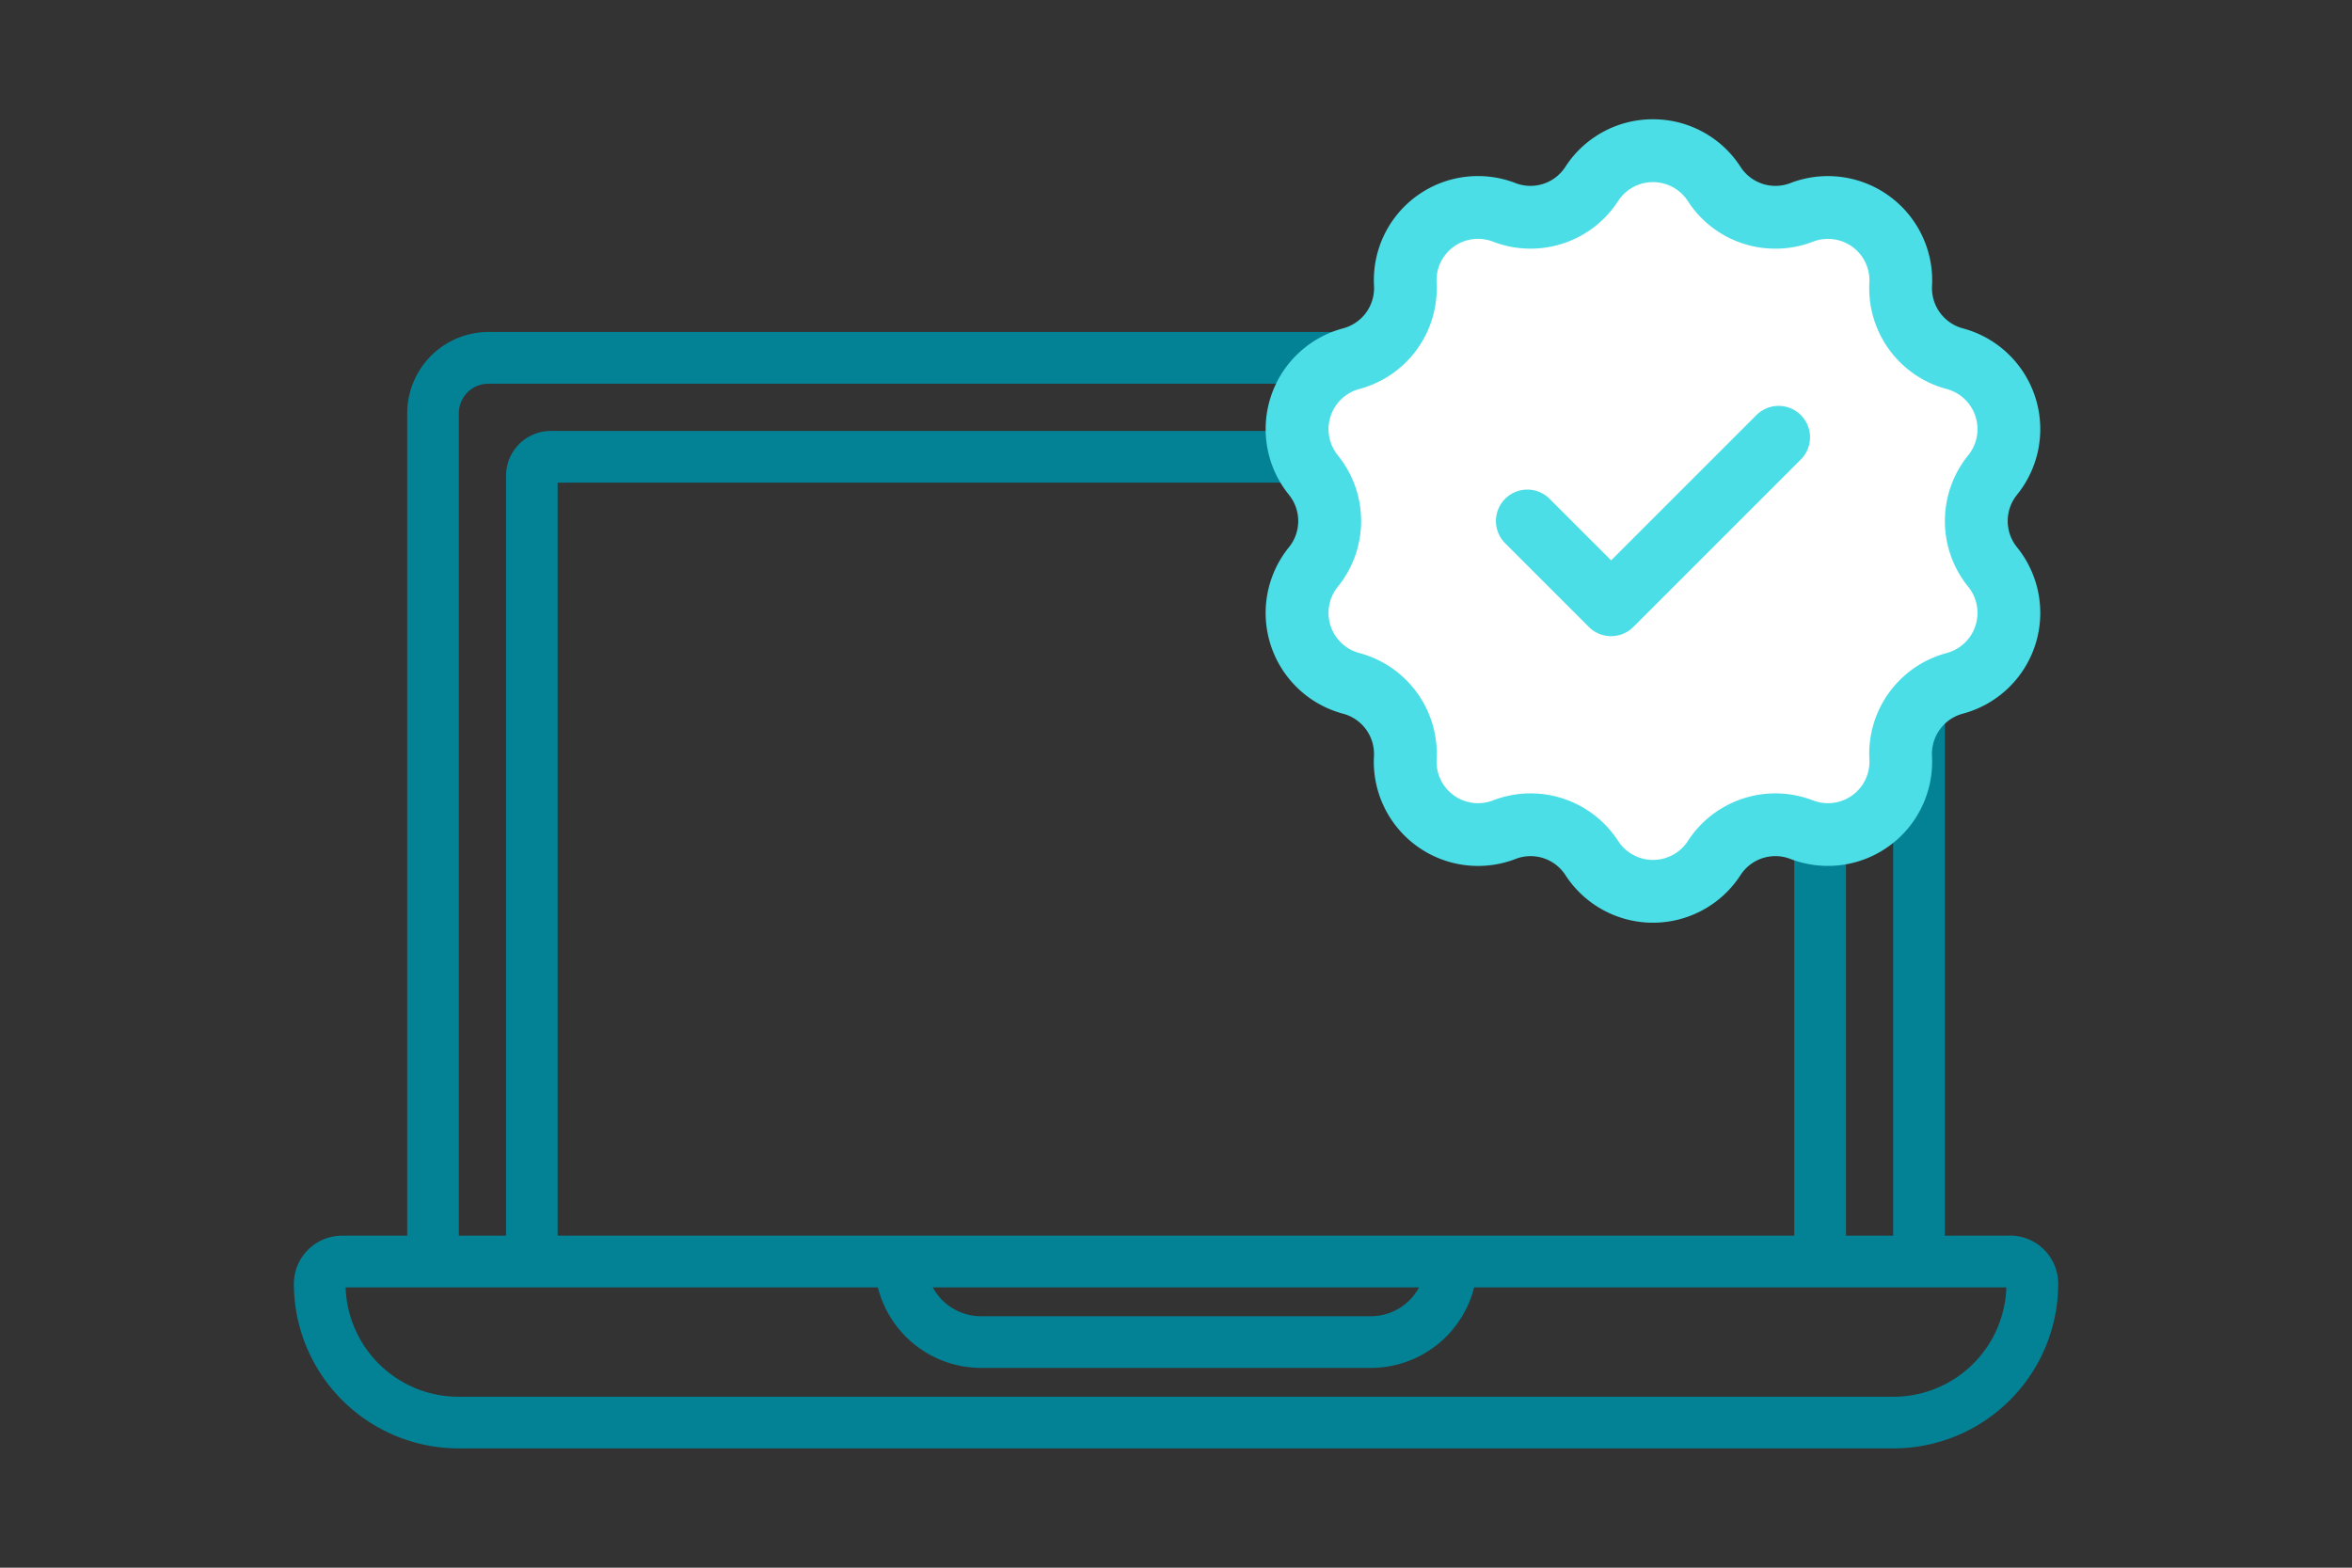
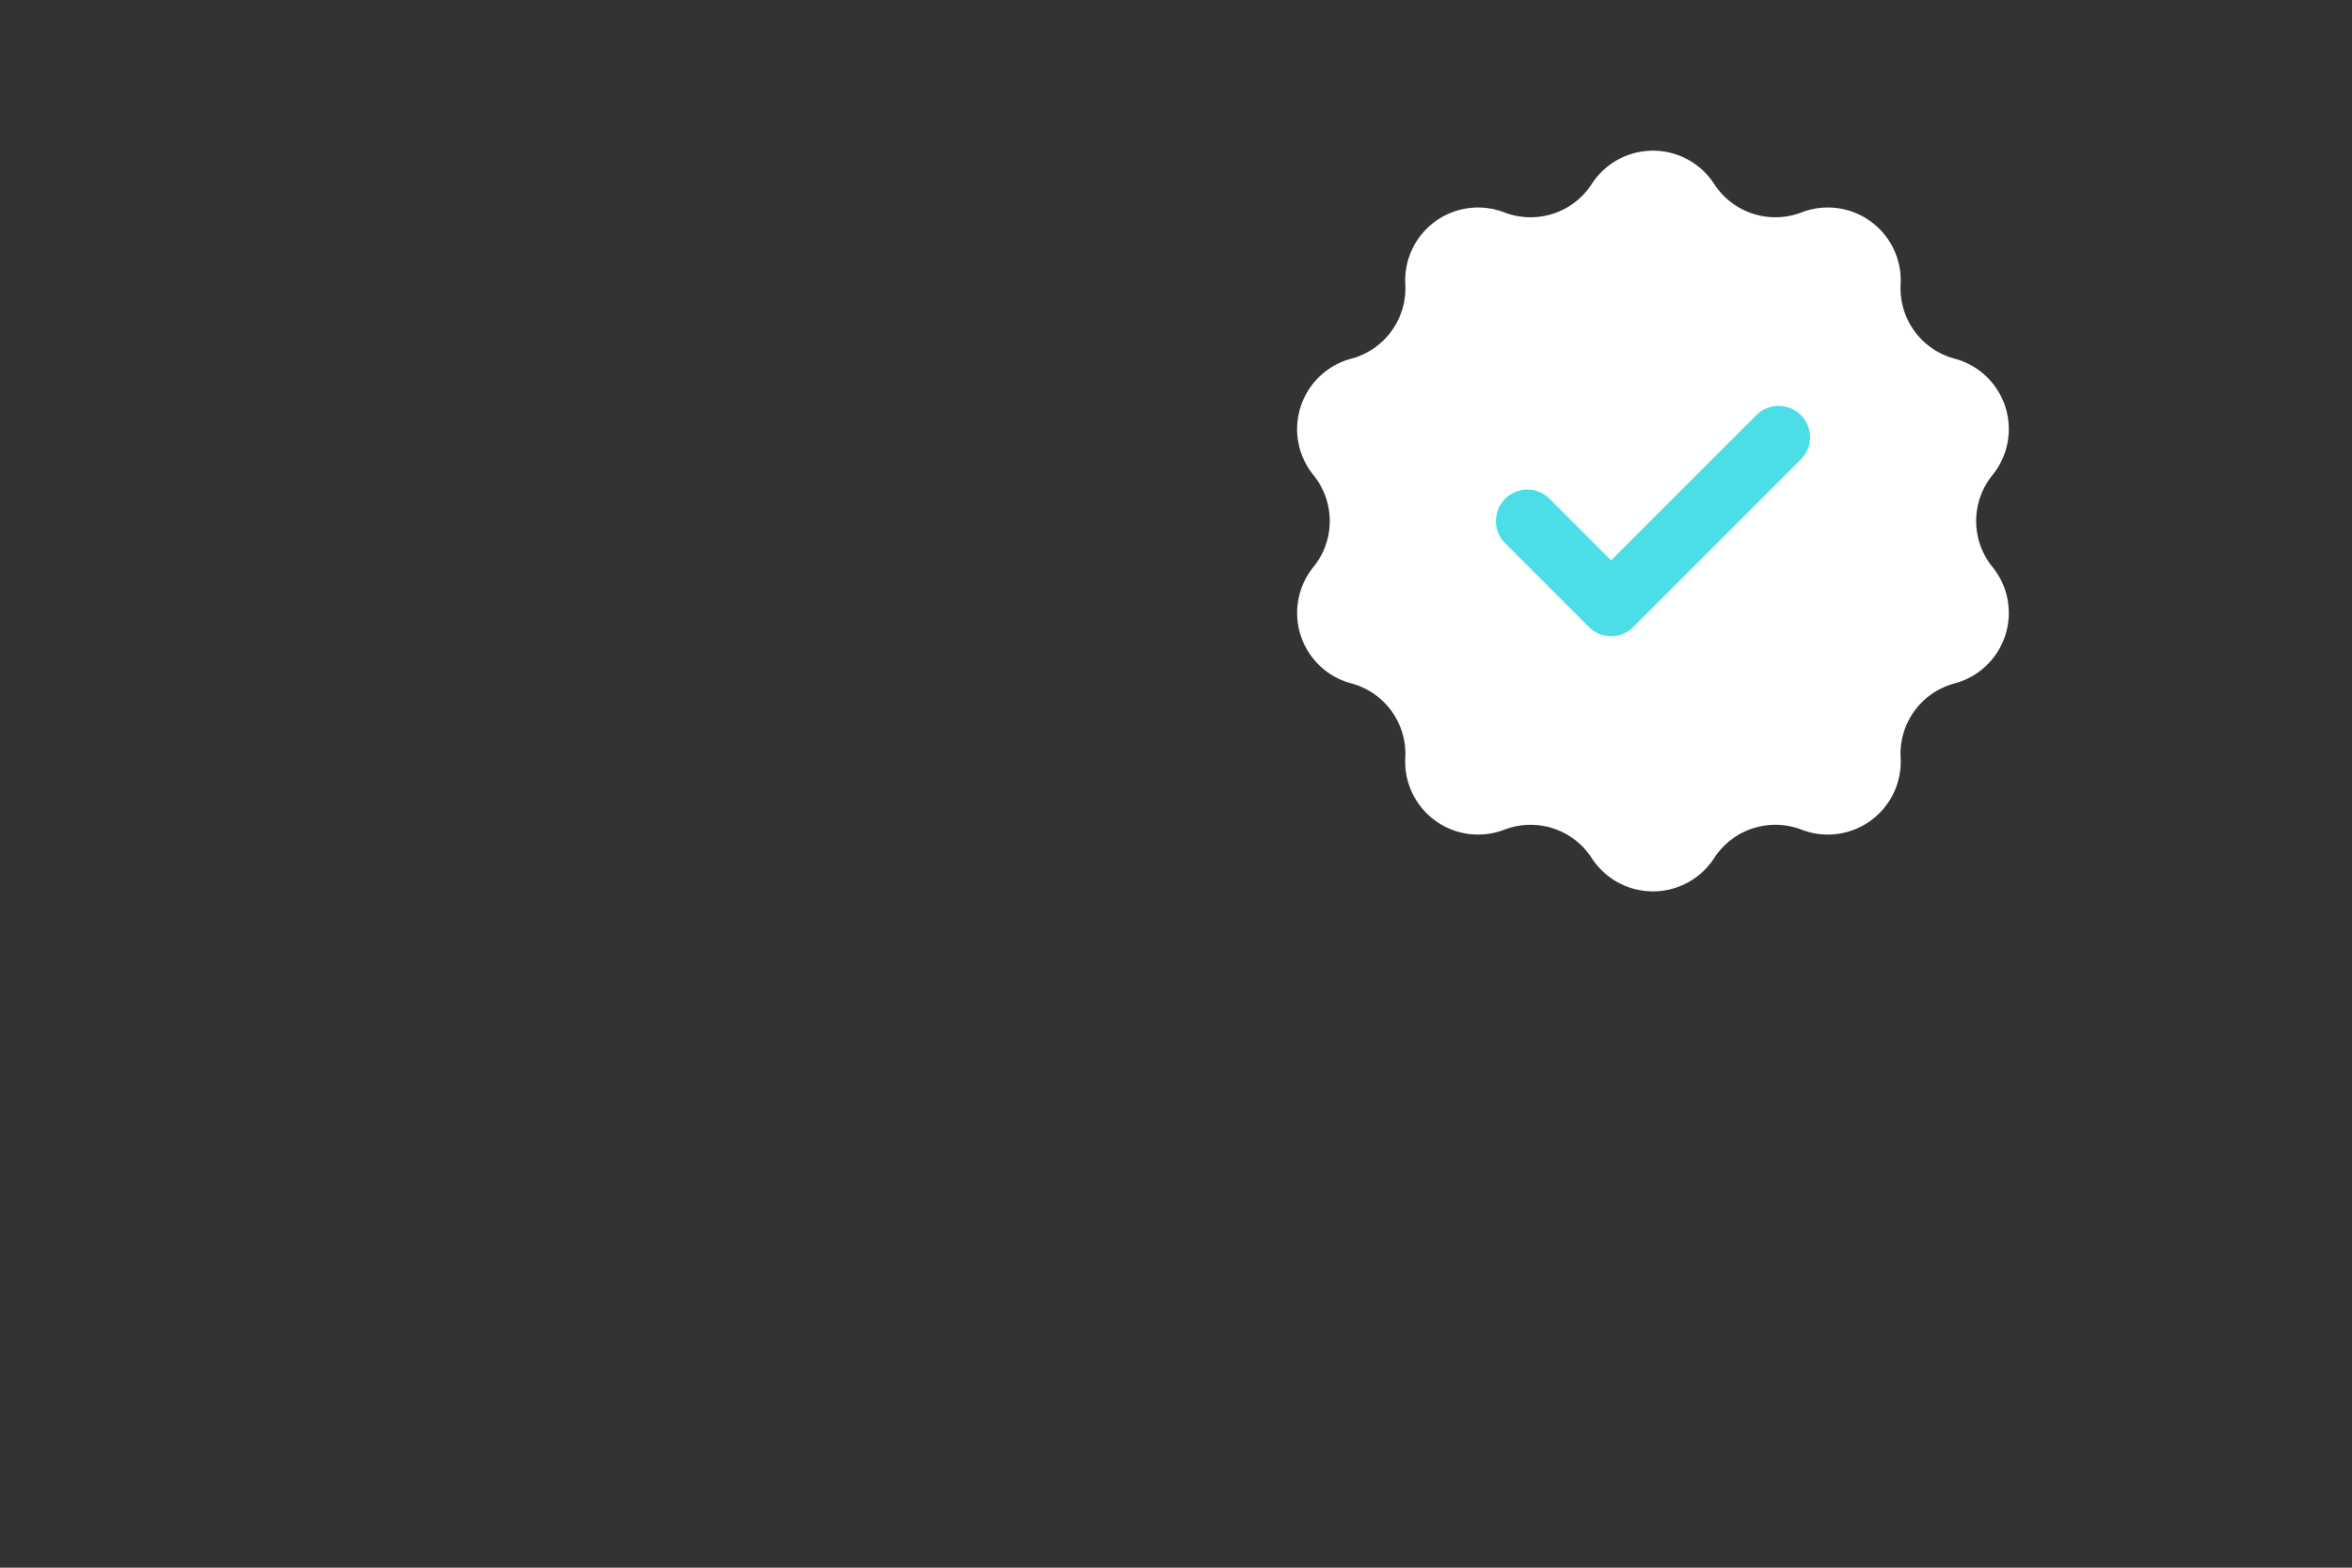
<svg xmlns="http://www.w3.org/2000/svg" width="150" height="100" viewBox="0 0 150 100">
  <rect x="0" y="0" width="150" height="100" fill="#333333" stroke="none" />
  <defs>
    <clipPath id="a">
      <rect width="112.515" height="84.782" fill="none" />
    </clipPath>
  </defs>
  <g transform="translate(-10966 -4982)">
    <rect width="150" height="100" transform="translate(10966 4982)" fill="none" />
    <g transform="translate(10984.742 4989.609)">
      <g clip-path="url(#a)">
-         <path d="M109.443,73.519h-4.151V21.055a5.187,5.187,0,0,0-5.182-5.18h-87.7a5.187,5.187,0,0,0-5.181,5.18V73.519H3.077A3.077,3.077,0,0,0,0,76.6,10.513,10.513,0,0,0,10.5,87.089h91.521a10.513,10.513,0,0,0,10.5-10.5,3.077,3.077,0,0,0-3.072-3.077M10.521,21.055a1.886,1.886,0,0,1,1.88-1.88H100.11a1.886,1.886,0,0,1,1.885,1.88V73.519H98.987V25.042a2.86,2.86,0,0,0-2.856-2.855H16.387a2.859,2.859,0,0,0-2.856,2.855V73.519H10.521Zm6.3,52.463V25.484H95.691V73.519Zm54.938,3.3a3.492,3.492,0,0,1-3.077,1.84H43.825a3.494,3.494,0,0,1-3.077-1.84Zm30.256,6.977H10.5a7.209,7.209,0,0,1-7.2-6.977H37.244a6.8,6.8,0,0,0,6.581,5.137H68.69a6.8,6.8,0,0,0,6.581-5.137h33.943a7.209,7.209,0,0,1-7.2,6.977" transform="translate(0 -2.307)" fill="#038296" />
        <path d="M93.65,4.467a4.65,4.65,0,0,1,7.807,0,4.649,4.649,0,0,0,5.576,1.812,4.649,4.649,0,0,1,6.315,4.588,4.649,4.649,0,0,0,3.446,4.744,4.65,4.65,0,0,1,2.413,7.425,4.649,4.649,0,0,0,0,5.863,4.65,4.65,0,0,1-2.413,7.425,4.649,4.649,0,0,0-3.446,4.744,4.649,4.649,0,0,1-6.315,4.588,4.649,4.649,0,0,0-5.576,1.812,4.65,4.65,0,0,1-7.807,0,4.65,4.65,0,0,0-5.576-1.812,4.65,4.65,0,0,1-6.316-4.588,4.649,4.649,0,0,0-3.444-4.744A4.65,4.65,0,0,1,75.9,28.9a4.65,4.65,0,0,0,0-5.863,4.65,4.65,0,0,1,2.412-7.425,4.649,4.649,0,0,0,3.446-4.744,4.65,4.65,0,0,1,6.316-4.588,4.65,4.65,0,0,0,5.576-1.812" transform="translate(-10.877 -0.341)" fill="#fff" />
-         <path d="M97.212,0A6.628,6.628,0,0,1,102.8,3.038a2.645,2.645,0,0,0,3.175,1.032,6.651,6.651,0,0,1,9.035,6.566,2.657,2.657,0,0,0,1.962,2.7,6.652,6.652,0,0,1,3.452,10.623,2.657,2.657,0,0,0,0,3.333,6.652,6.652,0,0,1-3.451,10.623,2.657,2.657,0,0,0-1.966,2.7,6.649,6.649,0,0,1-9.035,6.564,2.645,2.645,0,0,0-3.174,1.032,6.652,6.652,0,0,1-11.169,0,2.645,2.645,0,0,0-3.172-1.031,6.648,6.648,0,0,1-9.038-6.561,2.657,2.657,0,0,0-1.962-2.7A6.652,6.652,0,0,1,74,27.295a2.659,2.659,0,0,0,0-3.338,6.652,6.652,0,0,1,3.457-10.623,2.657,2.657,0,0,0,1.966-2.7,6.639,6.639,0,0,1,9.026-6.564,2.645,2.645,0,0,0,3.174-1.032A6.628,6.628,0,0,1,97.212,0Zm7.808,8.252a6.628,6.628,0,0,1-5.585-3.038,2.65,2.65,0,0,0-4.444,0,6.65,6.65,0,0,1-7.978,2.592,2.646,2.646,0,0,0-3.6,2.61,6.651,6.651,0,0,1-4.928,6.789,2.65,2.65,0,0,0-1.373,4.226,6.653,6.653,0,0,1,0,8.389,2.65,2.65,0,0,0,1.373,4.227,6.651,6.651,0,0,1,4.931,6.787,2.646,2.646,0,0,0,3.6,2.612,6.65,6.65,0,0,1,7.978,2.592,2.65,2.65,0,0,0,4.444,0,6.65,6.65,0,0,1,7.977-2.592,2.645,2.645,0,0,0,3.6-2.612,6.651,6.651,0,0,1,4.931-6.787,2.65,2.65,0,0,0,1.374-4.226,6.651,6.651,0,0,1,0-8.389,2.65,2.65,0,0,0-1.374-4.226,6.651,6.651,0,0,1-4.931-6.787,2.645,2.645,0,0,0-3.595-2.612,6.628,6.628,0,0,1-2.392.446Z" transform="translate(-10.536 0)" fill="#4bdee6" />
        <path d="M97.039,36.078a2,2,0,0,1-1.417-.587l-5.341-5.341a2,2,0,0,1,2.837-2.832l3.925,3.925,9.265-9.266a2,2,0,1,1,2.832,2.832L98.457,35.493a2,2,0,0,1-1.418.585Z" transform="translate(-13.033 -3.108)" fill="#4bdee6" />
      </g>
    </g>
  </g>
</svg>